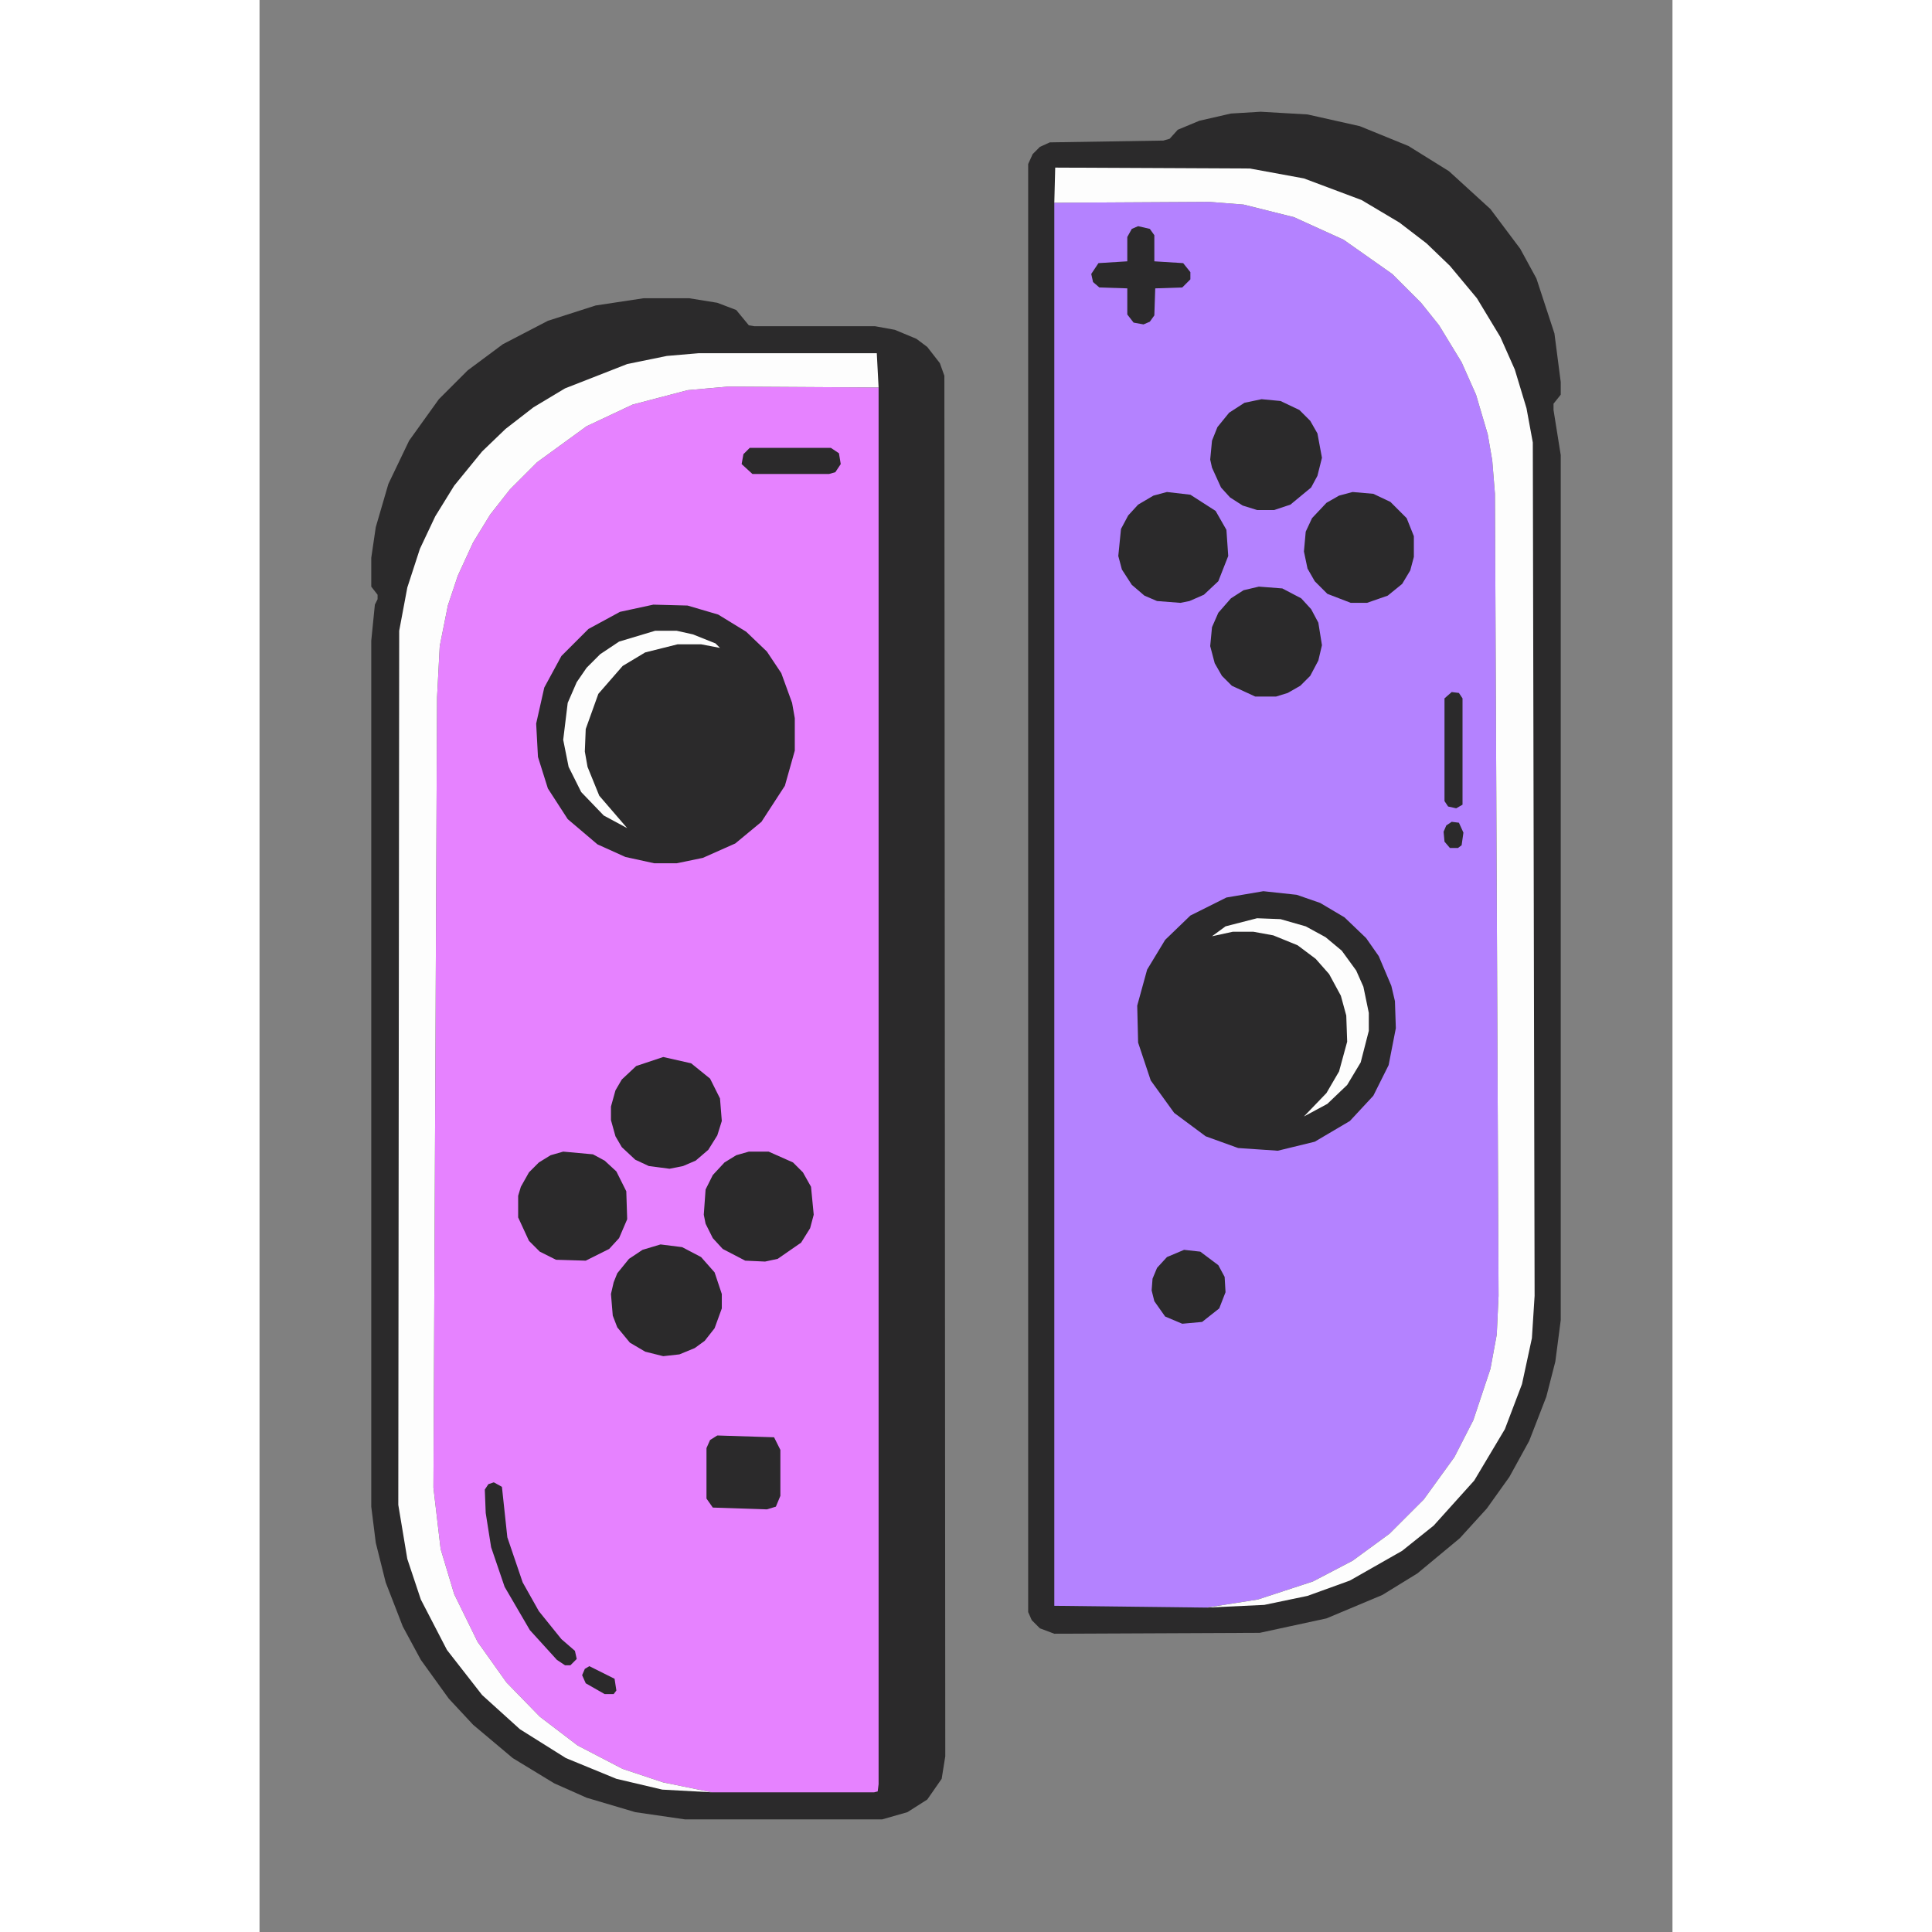
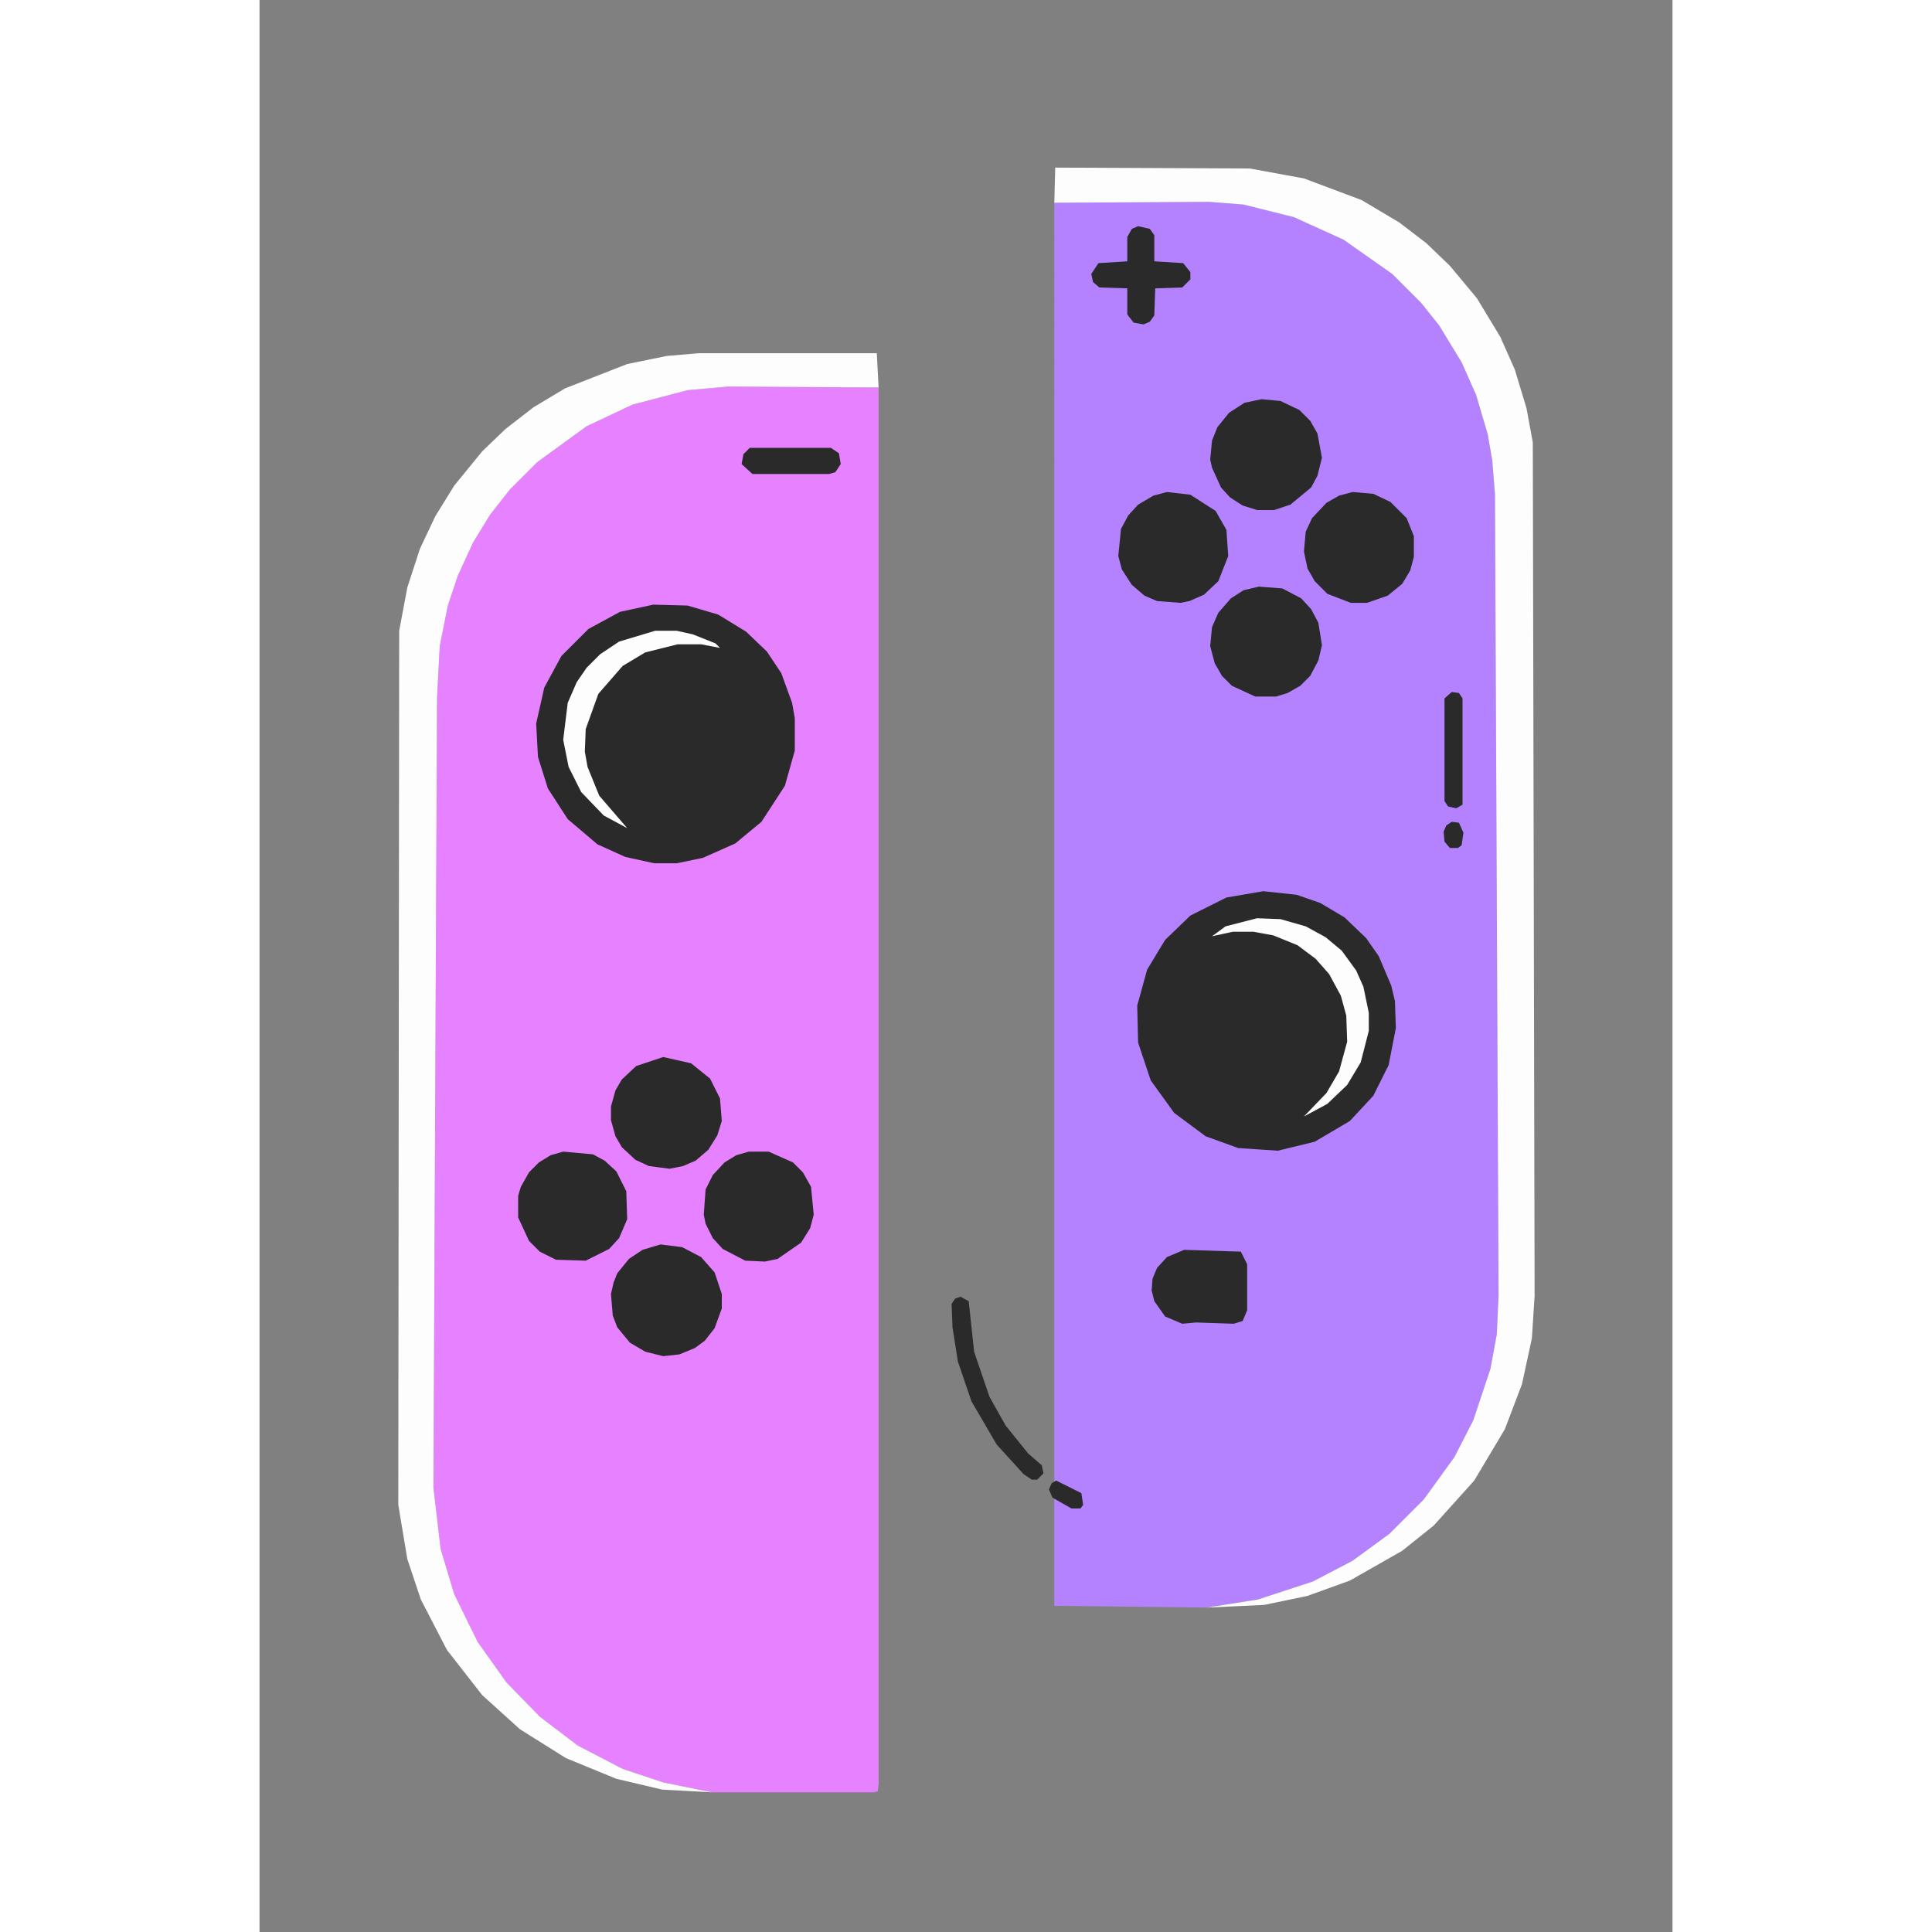
<svg xmlns="http://www.w3.org/2000/svg" version="1.2" viewBox="0 0 1568 2144" width="256" height="256">
  <rect x="0" y="0" width="1568" height="2144" fill="#808080" stroke="none" />
  <title>f72192f9f8835bfaab917c9dc0ec37af</title>
  <style>
		.s0 { opacity: 1;fill: #2b2a2b } 
		.s1 { opacity: 1;fill: #b482ff } 
		.s2 { opacity: 1;fill: #e682ff } 
		.s3 { opacity: 1;fill: #fdfdfd } 
	</style>
  <g id="Background">
-     <path id="Path 0" class="s0" d="m1111 124l52 3 58 13 54 22 45 28 46 42 33 44 18 33 20 61 7 54v14l-8 10v7l8 50v960l-6 46-10 39-19 49-22 40-25 35-30 33-47 39-39 24-62 26-74 16-228 1-16-6-9-9-4-9v-1607l5-11 8-8 11-5 126-2 7-2 9-10 24-10 35-8zm-685 207h51l31 5 21 8 14 17 6 1h134l22 4 24 10 12 9 14 18 5 14 1 1532-4 25-16 23-22 14-28 8h-219l-55-8-54-16-36-16-46-28-44-37-27-29-31-43-20-37-19-49-11-44-5-40v-961l4-40 3-6v-5l-7-9v-32l5-34 14-48 23-48 33-46 32-32 39-29 50-26 53-17z" />
    <path id="Path 1" class="s1" d="m882 225l172-1 38 3 56 14 55 25 54 38 32 32 20 25 25 41 16 36 13 44 5 29 3 37 4 890-2 43-7 38-19 57-21 41-34 47-38 38-41 30-44 23-61 20-57 9-169-2z" />
    <path id="Path 2" class="s2" d="m502 1989l-54-11-45-15-50-26-42-32-37-38-32-45-26-53-15-50-8-68 4-877 3-57 9-45 11-33 17-37 19-31 22-28 30-30 55-40 51-24 61-16 45-4 167 1v1550l-1 8-4 1z" />
    <path id="Path 3" class="s3" d="m882 225l1-39 216 1 60 11 64 24 42 25 30 23 26 25 30 36 26 43 16 36 13 43 7 38 2 947-3 47-11 51-19 50-34 57-45 50-35 28-58 33-47 17-48 10-64 3 57-9 61-20 44-23 41-30 38-38 34-47 21-41 19-57 7-38 2-43-4-890-3-37-5-29-13-44-16-36-25-41-20-25-32-32-54-38-55-25-56-14-38-3zm-380 1764l-55-3-51-12-56-23-51-32-42-38-39-50-29-56-15-45-10-60 1-970 9-48 14-43 17-36 21-34 31-38 26-25 31-24 35-21 69-27 44-9 35-3h198l2 38-167-1-45 4-61 16-51 24-55 40-30 30-22 28-19 31-17 37-11 33-9 45-3 57-4 877 8 68 15 50 26 53 32 45 37 38 42 32 50 26 45 15z" />
-     <path id="Path 4" class="s0" d="m975 251l13 3 5 7v29l32 2 8 10v8l-9 9-30 1-1 30-5 7-7 3-11-2-7-9v-29l-31-1-7-6-2-9 8-12 32-2v-27l5-9zm137 192l21 2 21 10 12 12 8 14 5 27-5 20-7 13-23 19-18 6h-19l-16-5-14-9-10-11-10-22-2-9 2-21 6-15 13-16 17-11zm-568 54h90l9 6 2 12-6 9-7 2h-85l-12-11 2-11zm463 49l26 3 28 18 12 21 2 29-11 28-16 15-16 7-10 2-26-2-14-6-14-12-11-17-4-15 3-30 8-15 11-12 17-10zm206 0l23 2 19 9 18 18 8 20v23l-4 15-9 15-16 13-23 8h-18l-26-10-14-14-8-14-4-19 2-22 7-15 16-17 14-8zm-104 105l26 2 21 11 11 12 8 15 4 25-4 17-9 17-11 11-14 8-13 4h-23l-26-12-11-11-8-14-5-19 2-21 7-16 14-16 14-9zm-672 20l38 1 34 10 31 19 23 22 16 24 12 33 3 17v36l-11 39-26 40-29 24-36 16-29 6h-25l-32-7-31-14-33-28-22-34-11-35-2-37 9-40 19-35 30-30 35-19zm886 97l8 1 4 6v118l-7 4-9-2-4-6v-114zm0 144l8 1 5 11-2 14-4 3h-9l-6-7-1-11 3-7zm-209 77l37 4 26 9 27 16 24 23 14 20 14 33 4 17 1 30-8 41-17 34-26 28-39 23-41 10-44-3-36-13-35-26-26-36-14-42-1-41 11-40 20-33 28-27 40-20zm-666 184l31 7 21 17 11 22 2 25-5 16-10 16-14 12-14 6-15 3-23-3-15-7-15-14-7-12-5-18v-15l5-18 7-12 16-15zm-111 105l33 3 13 7 13 12 11 22 1 31-9 21-11 12-26 13-33-1-18-9-12-12-12-26v-24l3-10 9-16 11-11 13-8zm206 0h22l27 12 11 11 9 16 3 31-4 15-10 16-26 18-14 3-22-1-25-13-11-12-8-16-2-10 2-28 8-16 13-14 13-8zm-98 103l24 3 21 11 15 17 8 24v16l-8 22-11 14-11 8-17 7-18 2-20-5-17-10-14-17-5-13-2-24 3-13 4-10 13-16 15-10zm581 6l18 2 20 15 7 13 1 17-7 18-19 15-22 2-19-8-12-17-3-12 1-13 5-12 11-12zm-518 206l63 2 7 14v51l-5 12-10 3-60-2-7-10v-56l4-9zm-248 52l9 5 6 56 17 50 18 32 25 31 15 13 2 9-7 7h-6l-9-6-30-33-28-48-15-44-6-38-1-26 4-6zm106 204l28 14 2 13-3 4h-10l-21-12-4-9 3-7z" />
+     <path id="Path 4" class="s0" d="m975 251l13 3 5 7v29l32 2 8 10v8l-9 9-30 1-1 30-5 7-7 3-11-2-7-9v-29l-31-1-7-6-2-9 8-12 32-2v-27l5-9zm137 192l21 2 21 10 12 12 8 14 5 27-5 20-7 13-23 19-18 6h-19l-16-5-14-9-10-11-10-22-2-9 2-21 6-15 13-16 17-11zm-568 54h90l9 6 2 12-6 9-7 2h-85l-12-11 2-11zm463 49l26 3 28 18 12 21 2 29-11 28-16 15-16 7-10 2-26-2-14-6-14-12-11-17-4-15 3-30 8-15 11-12 17-10zm206 0l23 2 19 9 18 18 8 20v23l-4 15-9 15-16 13-23 8h-18l-26-10-14-14-8-14-4-19 2-22 7-15 16-17 14-8zm-104 105l26 2 21 11 11 12 8 15 4 25-4 17-9 17-11 11-14 8-13 4h-23l-26-12-11-11-8-14-5-19 2-21 7-16 14-16 14-9zm-672 20l38 1 34 10 31 19 23 22 16 24 12 33 3 17v36l-11 39-26 40-29 24-36 16-29 6h-25l-32-7-31-14-33-28-22-34-11-35-2-37 9-40 19-35 30-30 35-19zm886 97l8 1 4 6v118l-7 4-9-2-4-6v-114zm0 144l8 1 5 11-2 14-4 3h-9l-6-7-1-11 3-7zm-209 77l37 4 26 9 27 16 24 23 14 20 14 33 4 17 1 30-8 41-17 34-26 28-39 23-41 10-44-3-36-13-35-26-26-36-14-42-1-41 11-40 20-33 28-27 40-20zm-666 184l31 7 21 17 11 22 2 25-5 16-10 16-14 12-14 6-15 3-23-3-15-7-15-14-7-12-5-18v-15l5-18 7-12 16-15zm-111 105l33 3 13 7 13 12 11 22 1 31-9 21-11 12-26 13-33-1-18-9-12-12-12-26v-24l3-10 9-16 11-11 13-8zm206 0h22l27 12 11 11 9 16 3 31-4 15-10 16-26 18-14 3-22-1-25-13-11-12-8-16-2-10 2-28 8-16 13-14 13-8zm-98 103l24 3 21 11 15 17 8 24v16l-8 22-11 14-11 8-17 7-18 2-20-5-17-10-14-17-5-13-2-24 3-13 4-10 13-16 15-10zm581 6l18 2 20 15 7 13 1 17-7 18-19 15-22 2-19-8-12-17-3-12 1-13 5-12 11-12zl63 2 7 14v51l-5 12-10 3-60-2-7-10v-56l4-9zm-248 52l9 5 6 56 17 50 18 32 25 31 15 13 2 9-7 7h-6l-9-6-30-33-28-48-15-44-6-38-1-26 4-6zm106 204l28 14 2 13-3 4h-10l-21-12-4-9 3-7z" />
    <path id="Path 5" class="s3" d="m439 700h24l18 4 25 10 5 5-21-4h-26l-36 9-25 15-27 31-14 39-1 25 3 17 13 32 31 36-26-14-25-26-14-28-6-30 5-41 10-23 11-16 15-15 21-14zm668 319l26 1 28 8 22 12 18 15 16 22 8 18 6 29v20l-9 35-15 25-22 21-26 14 25-26 14-24 9-33-1-29-6-22-13-24-15-17-20-15-27-11-22-4h-23l-23 5 15-11z" />
  </g>
</svg>